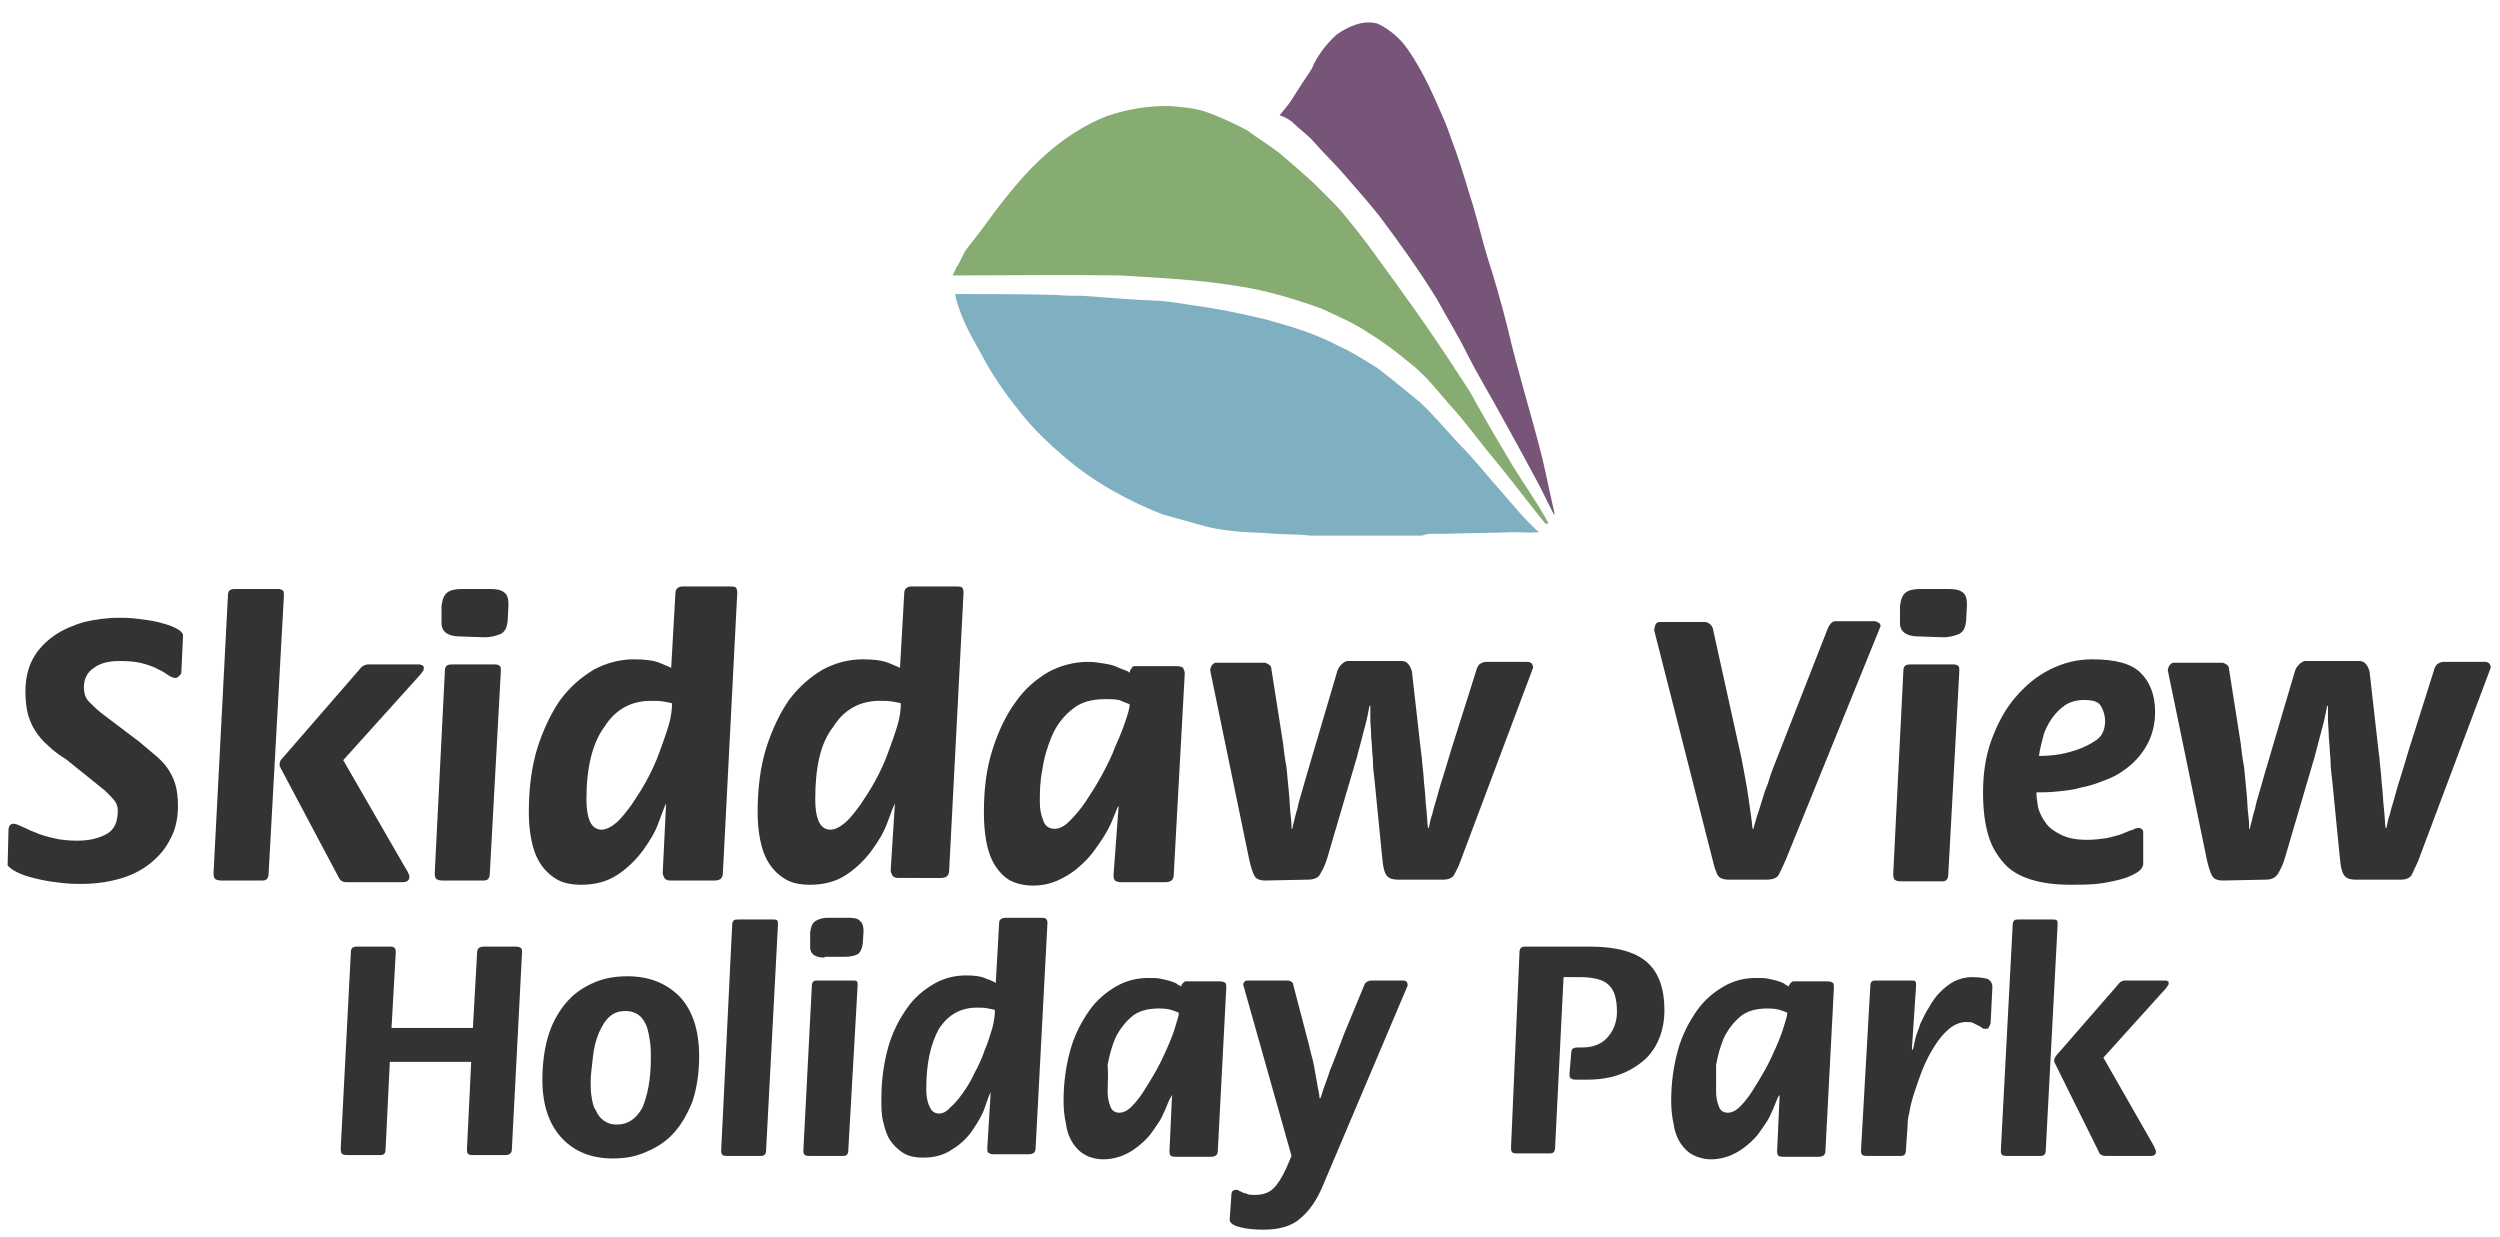
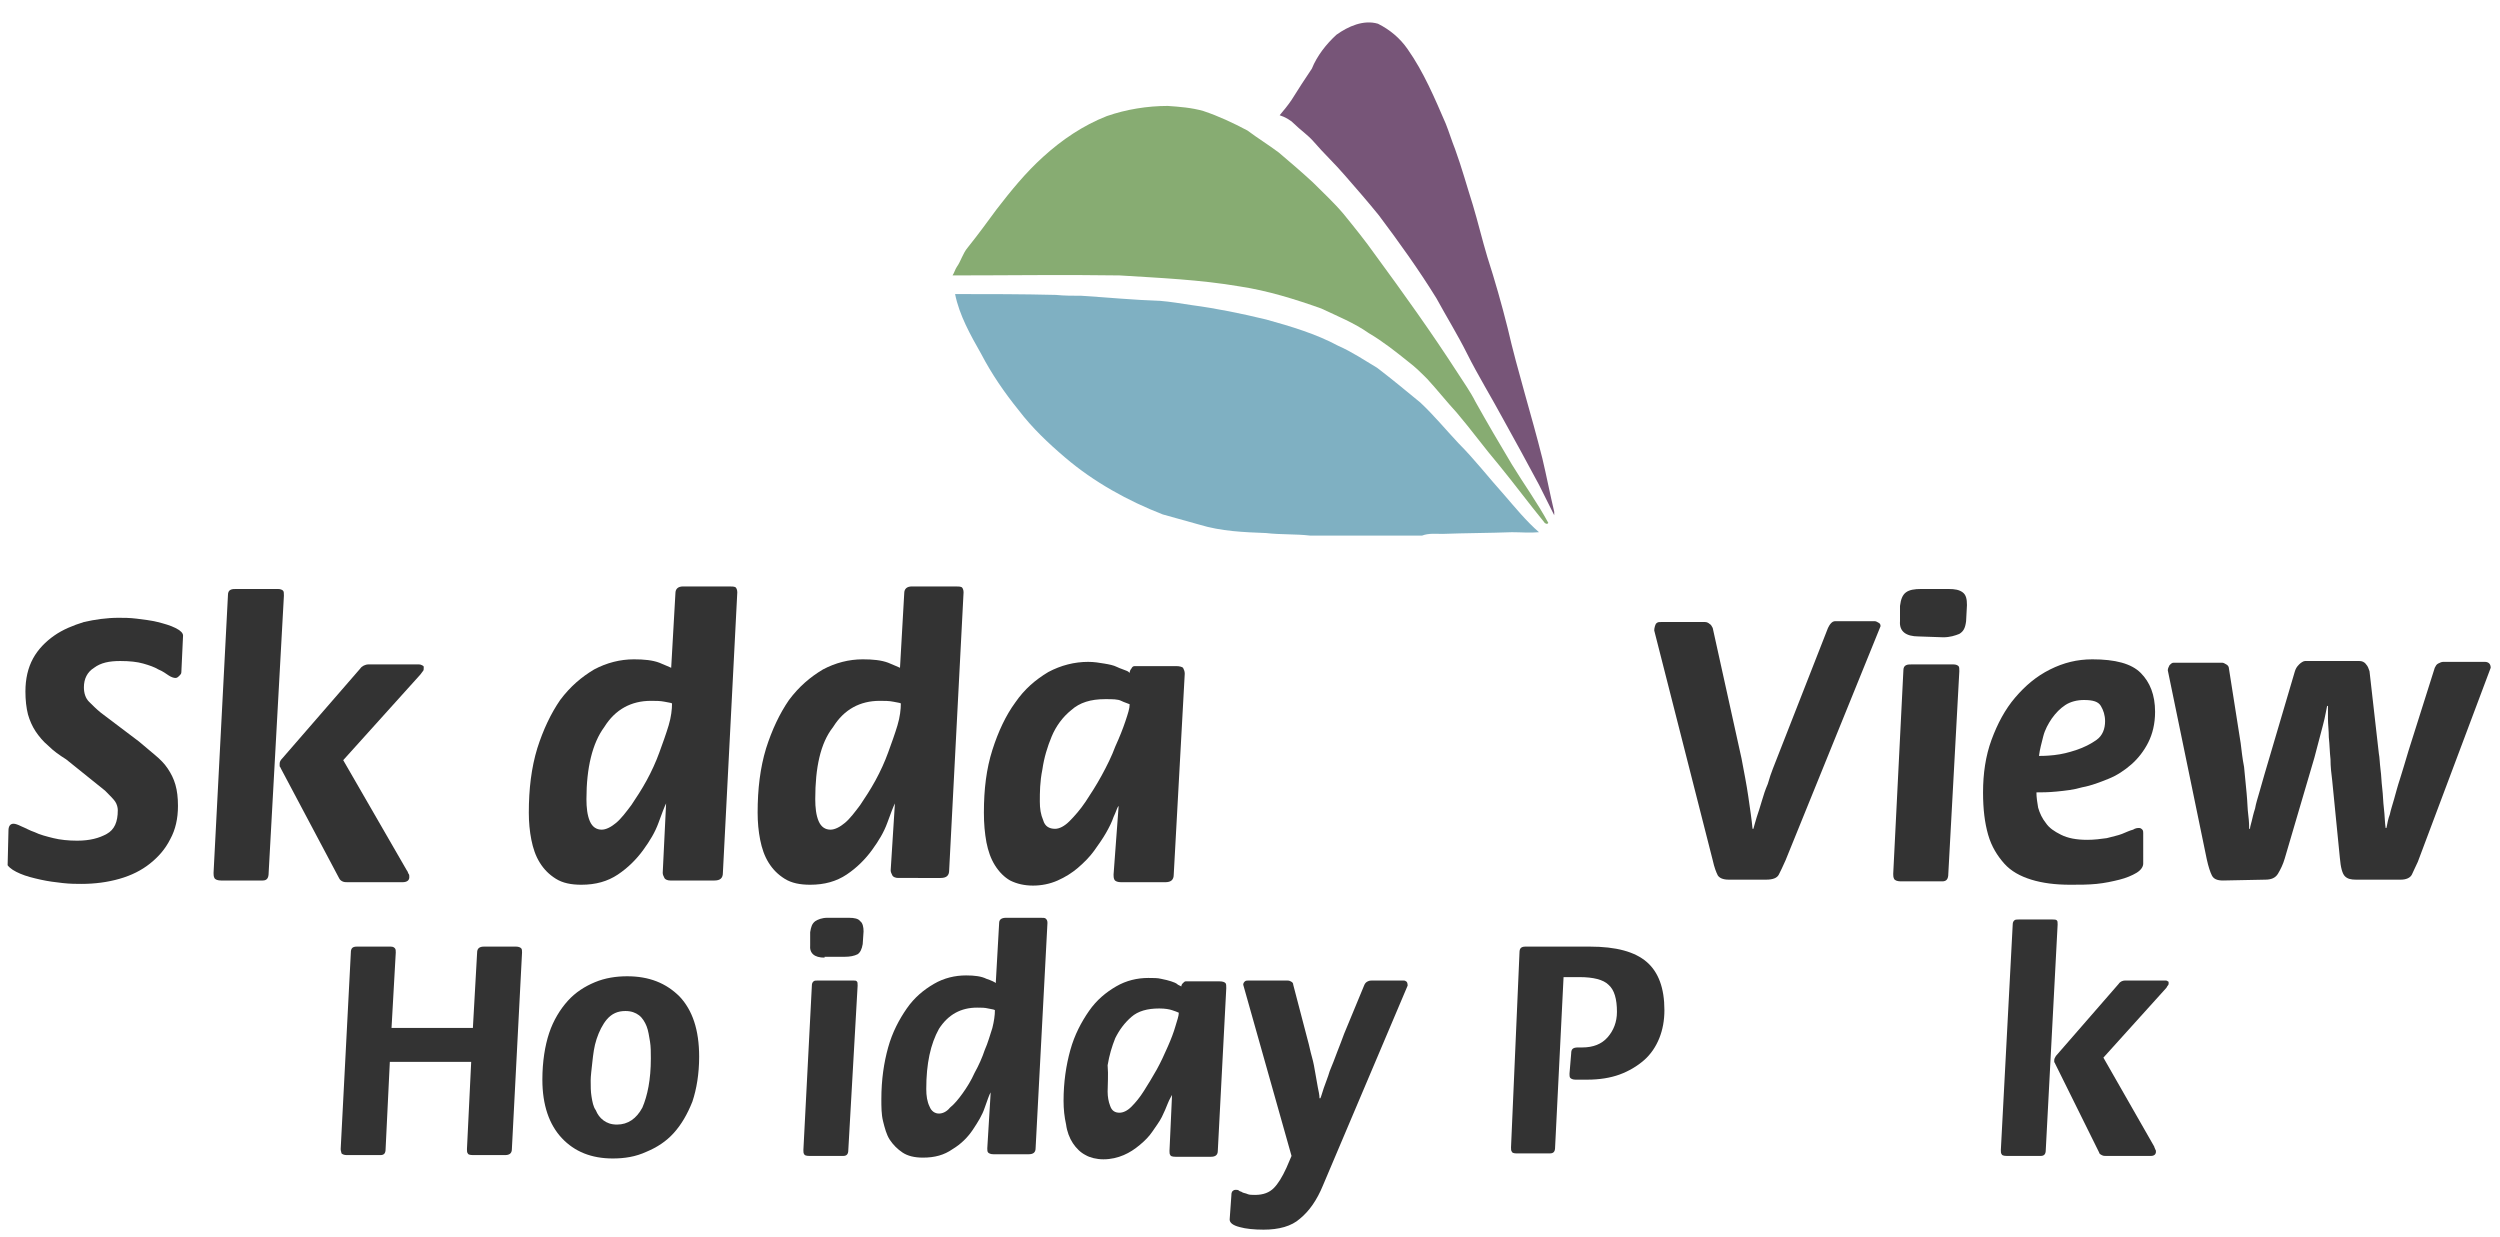
<svg xmlns="http://www.w3.org/2000/svg" version="1.1" id="Layer_1" x="0px" y="0px" viewBox="0 0 295 146" style="enable-background:new 0 0 295 146;" xml:space="preserve">
  <style type="text/css">
	.st0{fill:#333333;}
	.st1{fill:#775578;}
	.st2{fill:#87AC72;}
	.st3{fill:#7FB0C2;}
</style>
  <g>
    <path class="st0" d="M16.4,87.5c0.7,0.6,1.3,1.1,1.9,1.6c0.6,0.5,1.1,1,1.5,1.6c0.4,0.6,0.7,1.2,0.9,1.9c0.2,0.7,0.3,1.5,0.3,2.5   c0,1.5-0.3,2.8-0.9,3.9c-0.6,1.2-1.4,2.1-2.4,2.9c-1,0.8-2.2,1.4-3.6,1.8c-1.4,0.4-2.9,0.6-4.5,0.6c-0.6,0-1.3,0-2.2-0.1   c-0.9-0.1-1.7-0.2-2.6-0.4c-0.9-0.2-1.7-0.4-2.4-0.7c-0.7-0.3-1.2-0.6-1.5-1L1,98c0-0.5,0.2-0.8,0.6-0.8c0.2,0,0.5,0.1,0.9,0.3   C3,97.7,3.5,98,4.1,98.2c0.6,0.3,1.4,0.5,2.2,0.7c0.8,0.2,1.8,0.3,2.8,0.3c1.5,0,2.6-0.3,3.5-0.8c0.9-0.5,1.3-1.4,1.3-2.8   c0-0.3-0.1-0.7-0.3-1c-0.2-0.3-0.6-0.7-1.2-1.3l-4.6-3.7C7,89.1,6.3,88.6,5.7,88c-0.6-0.5-1.1-1.1-1.5-1.7c-0.4-0.6-0.7-1.3-0.9-2   c-0.2-0.8-0.3-1.7-0.3-2.7c0-1.5,0.3-2.8,0.9-3.9c0.6-1.1,1.5-2,2.5-2.7c1-0.7,2.2-1.2,3.5-1.6c1.3-0.3,2.7-0.5,4.1-0.5   c0.6,0,1.3,0,2.1,0.1s1.7,0.2,2.5,0.4c0.8,0.2,1.5,0.4,2.1,0.7c0.6,0.3,0.9,0.6,0.9,0.9l-0.2,4.3c0,0.2-0.1,0.3-0.2,0.4   C21,79.9,20.9,80,20.7,80c-0.2,0-0.5-0.1-0.8-0.3c-0.3-0.2-0.7-0.5-1.2-0.7c-0.5-0.3-1.1-0.5-1.8-0.7c-0.7-0.2-1.6-0.3-2.7-0.3   c-1.3,0-2.3,0.2-3.1,0.8c-0.8,0.5-1.2,1.3-1.2,2.3c0,0.7,0.2,1.3,0.6,1.7c0.4,0.4,0.9,0.9,1.4,1.3L16.4,87.5z" />
    <path class="st0" d="M26.9,70.2c0-0.3,0.1-0.5,0.3-0.6c0.2-0.1,0.4-0.1,0.7-0.1h4.9c0.3,0,0.5,0.1,0.6,0.2c0.1,0.1,0.1,0.3,0.1,0.6   L31.7,103c0,0.6-0.2,0.9-0.7,0.9h-4.9c-0.4,0-0.7-0.1-0.8-0.3c-0.1-0.2-0.1-0.4-0.1-0.6L26.9,70.2z M33.1,90.6   c0-0.1-0.1-0.1-0.1-0.2c0-0.1,0-0.2,0-0.3c0-0.2,0.1-0.4,0.3-0.6l9.2-10.6c0.2-0.3,0.6-0.5,1-0.5h5.9c0.1,0,0.2,0,0.4,0.1   s0.2,0.1,0.2,0.3s0,0.3-0.1,0.4c-0.1,0.1-0.2,0.3-0.3,0.4l-9.1,10.1l7.5,13c0.1,0.1,0.1,0.2,0.2,0.4c0.1,0.1,0.1,0.2,0.1,0.4   c0,0.4-0.3,0.6-0.8,0.6h-6.5c-0.2,0-0.4,0-0.6-0.1c-0.2-0.1-0.3-0.2-0.4-0.4L33.1,90.6z" />
-     <path class="st0" d="M52.5,79.1c0-0.3,0.1-0.5,0.3-0.6c0.2-0.1,0.4-0.1,0.7-0.1h4.9c0.3,0,0.5,0.1,0.6,0.2c0.1,0.1,0.1,0.3,0.1,0.6   L57.8,103c0,0.6-0.2,0.9-0.7,0.9h-4.9c-0.4,0-0.7-0.1-0.8-0.3c-0.1-0.2-0.1-0.4-0.1-0.6L52.5,79.1z M54.3,75.1   c-1.5,0-2.3-0.6-2.2-1.8l0-1.8c0.1-0.8,0.3-1.3,0.7-1.6c0.4-0.3,1-0.4,1.8-0.4h3.2c0.8,0,1.3,0.1,1.7,0.4c0.4,0.3,0.5,0.8,0.5,1.5   l-0.1,1.9c-0.1,0.8-0.3,1.2-0.8,1.5c-0.5,0.2-1.1,0.4-1.9,0.4L54.3,75.1L54.3,75.1z" />
    <path class="st0" d="M78.6,94.8L78.6,94.8c-0.2,0.4-0.5,1.2-0.9,2.3c-0.4,1.1-1,2.1-1.8,3.2c-0.8,1.1-1.8,2.1-3,2.9   c-1.2,0.8-2.6,1.2-4.3,1.2c-1.2,0-2.2-0.2-3-0.7c-0.8-0.5-1.4-1.1-1.9-1.9c-0.5-0.8-0.8-1.7-1-2.7c-0.2-1-0.3-2.1-0.3-3.2   c0-2.8,0.3-5.3,1-7.6c0.7-2.2,1.6-4.1,2.7-5.7c1.2-1.6,2.5-2.7,4-3.6c1.5-0.8,3.1-1.2,4.7-1.2c1.2,0,2.2,0.1,3,0.4   c0.7,0.3,1.2,0.5,1.4,0.6l0.5-8.8c0-0.5,0.3-0.8,0.9-0.8H86c0.4,0,0.6,0,0.8,0.1c0.1,0.1,0.2,0.3,0.2,0.6L85.3,103   c0,0.6-0.3,0.9-1,0.9h-5.2c-0.3,0-0.6-0.1-0.7-0.3c-0.1-0.2-0.2-0.4-0.2-0.6L78.6,94.8z M69.2,94.3c0,1,0.1,1.9,0.4,2.6   c0.3,0.7,0.8,1,1.4,1c0.5,0,1.1-0.3,1.7-0.8c0.6-0.5,1.2-1.3,1.8-2.1c0.6-0.9,1.2-1.8,1.8-2.9c0.6-1.1,1.1-2.2,1.5-3.3   c0.4-1.1,0.8-2.2,1.1-3.2c0.3-1,0.4-1.9,0.4-2.6c-0.2-0.1-0.5-0.1-0.9-0.2c-0.5-0.1-1-0.1-1.6-0.1c-2.3,0-4.2,1-5.5,3.1   C69.9,87.7,69.2,90.6,69.2,94.3z" />
    <path class="st0" d="M105.6,94.8L105.6,94.8c-0.2,0.4-0.5,1.2-0.9,2.3c-0.4,1.1-1,2.1-1.8,3.2c-0.8,1.1-1.8,2.1-3,2.9   c-1.2,0.8-2.6,1.2-4.3,1.2c-1.2,0-2.2-0.2-3-0.7c-0.8-0.5-1.4-1.1-1.9-1.9c-0.5-0.8-0.8-1.7-1-2.7c-0.2-1-0.3-2.1-0.3-3.2   c0-2.8,0.3-5.3,1-7.6c0.7-2.2,1.6-4.1,2.7-5.7c1.2-1.6,2.5-2.7,4-3.6c1.5-0.8,3.1-1.2,4.7-1.2c1.2,0,2.2,0.1,3,0.4   c0.7,0.3,1.2,0.5,1.4,0.6l0.5-8.8c0-0.5,0.3-0.8,0.9-0.8h5.1c0.4,0,0.6,0,0.8,0.1c0.1,0.1,0.2,0.3,0.2,0.6l-1.7,32.8   c0,0.6-0.3,0.9-1,0.9H106c-0.3,0-0.6-0.1-0.7-0.3c-0.1-0.2-0.2-0.4-0.2-0.6L105.6,94.8z M96.2,94.3c0,1,0.1,1.9,0.4,2.6   c0.3,0.7,0.8,1,1.4,1c0.5,0,1.1-0.3,1.7-0.8c0.6-0.5,1.2-1.3,1.8-2.1c0.6-0.9,1.2-1.8,1.8-2.9c0.6-1.1,1.1-2.2,1.5-3.3   c0.4-1.1,0.8-2.2,1.1-3.2c0.3-1,0.4-1.9,0.4-2.6c-0.2-0.1-0.5-0.1-0.9-0.2c-0.5-0.1-1-0.1-1.6-0.1c-2.3,0-4.2,1-5.5,3.1   C96.8,87.7,96.2,90.6,96.2,94.3z" />
    <path class="st0" d="M132,95.1L132,95.1c-0.2,0.2-0.3,0.7-0.6,1.3c-0.2,0.6-0.5,1.2-0.9,1.9c-0.4,0.7-0.9,1.4-1.4,2.1   c-0.5,0.7-1.2,1.4-1.9,2c-0.7,0.6-1.5,1.1-2.4,1.5c-0.9,0.4-1.9,0.6-2.9,0.6c-1,0-1.9-0.2-2.7-0.6c-0.7-0.4-1.3-1-1.8-1.8   c-0.5-0.8-0.8-1.7-1-2.7c-0.2-1.1-0.3-2.2-0.3-3.5c0-2.8,0.3-5.2,1-7.4c0.7-2.2,1.6-4.1,2.7-5.6c1.1-1.6,2.4-2.7,3.9-3.6   c1.5-0.8,3.1-1.2,4.7-1.2c0.7,0,1.3,0.1,1.9,0.2c0.6,0.1,1.1,0.2,1.5,0.4c0.4,0.2,0.8,0.3,1,0.4c0.3,0.1,0.4,0.2,0.5,0.3   c0-0.2,0.1-0.4,0.2-0.5c0.1-0.2,0.2-0.3,0.4-0.3h4.9c0.4,0,0.7,0.1,0.8,0.2c0.1,0.2,0.2,0.4,0.2,0.7l-1.3,23.7c0,0.6-0.3,0.9-1,0.9   h-5.2c-0.4,0-0.7-0.1-0.8-0.3c-0.1-0.2-0.1-0.4-0.1-0.6L132,95.1z M122.7,94.6c0,0.8,0.1,1.5,0.4,2.2c0.2,0.7,0.7,1,1.4,1   c0.5,0,1.1-0.3,1.7-0.9s1.3-1.4,1.9-2.3c0.6-0.9,1.3-2,1.9-3.1c0.6-1.1,1.2-2.3,1.6-3.4c0.5-1.1,0.9-2.1,1.2-3   c0.3-0.9,0.5-1.5,0.5-2c-0.2-0.1-0.6-0.2-1-0.4c-0.4-0.2-1-0.2-1.9-0.2c-1.7,0-3,0.4-4,1.3c-1,0.8-1.8,1.9-2.3,3.1   c-0.5,1.2-0.9,2.5-1.1,3.9C122.7,92.3,122.7,93.5,122.7,94.6z" />
-     <path class="st0" d="M149.3,103.9c-0.7,0-1.1-0.2-1.3-0.6c-0.2-0.4-0.4-1-0.6-1.9l-4.6-22.3c0-0.2,0.1-0.4,0.2-0.6   c0.2-0.2,0.3-0.3,0.5-0.3h5.7c0.2,0,0.3,0.1,0.5,0.2c0.2,0.1,0.3,0.3,0.3,0.4l1.4,8.9c0.1,0.8,0.2,1.8,0.4,2.8   c0.1,1,0.2,2.1,0.3,3.1c0.1,1,0.1,1.9,0.2,2.6c0.1,0.8,0.1,1.3,0.1,1.6h0.1c0-0.2,0.1-0.5,0.2-0.9c0.1-0.4,0.2-0.9,0.4-1.5   c0.1-0.6,0.3-1.2,0.5-1.9c0.2-0.7,0.4-1.4,0.6-2.1l3.6-12.2c0.1-0.3,0.2-0.5,0.5-0.8c0.2-0.2,0.5-0.4,0.7-0.4h6.4   c0.3,0,0.6,0.1,0.8,0.4c0.2,0.2,0.3,0.5,0.4,0.8l1.1,9.7c0.1,0.5,0.1,1.1,0.2,1.9c0.1,0.7,0.1,1.4,0.2,2.2s0.1,1.6,0.2,2.4   c0.1,0.8,0.1,1.6,0.2,2.3h0.1c0.1-0.5,0.2-1.1,0.4-1.6c0.1-0.5,0.3-1.1,0.5-1.8c0.2-0.7,0.4-1.5,0.7-2.4c0.3-0.9,0.6-2,1-3.3   l3.1-9.8c0.1-0.2,0.2-0.4,0.4-0.5c0.2-0.1,0.4-0.2,0.6-0.2h4.9c0.4,0,0.7,0.2,0.7,0.7l-8.6,22.9c-0.2,0.6-0.5,1.1-0.7,1.5   c-0.2,0.4-0.7,0.6-1.3,0.6H165c-0.6,0-1-0.1-1.3-0.4c-0.3-0.3-0.5-1-0.6-2.2l-0.9-9.1c-0.1-0.8-0.2-1.6-0.2-2.5   c-0.1-0.9-0.1-1.7-0.2-2.6c0-0.8-0.1-1.5-0.1-2.2c0-0.7,0-1.1,0-1.5h-0.1c-0.1,0.4-0.2,1.2-0.5,2.3c-0.3,1.1-0.6,2.3-1,3.8   l-3.5,11.9c-0.2,0.7-0.5,1.3-0.8,1.8c-0.2,0.5-0.8,0.7-1.5,0.7L149.3,103.9L149.3,103.9L149.3,103.9z" />
    <path class="st0" d="M195.2,74.4c0-0.3,0.1-0.6,0.2-0.8c0.2-0.2,0.3-0.2,0.6-0.2h5.2c0.2,0,0.4,0.1,0.5,0.2   c0.2,0.1,0.3,0.3,0.4,0.5l3.4,15.4c0.3,1.6,0.6,3.1,0.8,4.5c0.2,1.4,0.4,2.7,0.5,3.8h0.1c0.1-0.3,0.2-0.8,0.4-1.4s0.4-1.2,0.6-1.9   c0.2-0.7,0.4-1.3,0.7-2c0.2-0.7,0.4-1.3,0.6-1.8l6.5-16.6c0.1-0.2,0.2-0.4,0.4-0.6c0.2-0.2,0.4-0.2,0.5-0.2h4.6   c0.2,0,0.3,0.1,0.5,0.2c0.2,0.1,0.2,0.3,0.2,0.4l-11.2,27.6c-0.3,0.7-0.6,1.3-0.8,1.7c-0.2,0.4-0.7,0.6-1.5,0.6H204   c-0.7,0-1.1-0.2-1.3-0.5c-0.2-0.4-0.4-0.9-0.6-1.8L195.2,74.4z" />
    <path class="st0" d="M224.6,79.1c0-0.3,0.1-0.5,0.3-0.6c0.2-0.1,0.4-0.1,0.7-0.1h4.9c0.3,0,0.5,0.1,0.6,0.2   c0.1,0.1,0.1,0.3,0.1,0.6l-1.3,23.9c0,0.6-0.2,0.9-0.7,0.9h-4.9c-0.4,0-0.7-0.1-0.8-0.3c-0.1-0.2-0.1-0.4-0.1-0.6L224.6,79.1z    M226.4,75.1c-1.5,0-2.3-0.6-2.2-1.8l0-1.8c0.1-0.8,0.3-1.3,0.7-1.6c0.4-0.3,1-0.4,1.8-0.4h3.2c0.8,0,1.3,0.1,1.7,0.4   c0.4,0.3,0.5,0.8,0.5,1.5l-0.1,1.9c-0.1,0.8-0.3,1.2-0.8,1.5c-0.5,0.2-1.1,0.4-1.9,0.4L226.4,75.1L226.4,75.1z" />
    <path class="st0" d="M252.9,101.9c0,0.4-0.3,0.8-0.8,1.1c-0.5,0.3-1.2,0.6-2,0.8s-1.7,0.4-2.7,0.5c-1,0.1-2,0.1-3.1,0.1   c-1.8,0-3.3-0.2-4.6-0.6c-1.3-0.4-2.4-1-3.2-1.9c-0.8-0.9-1.5-2-1.9-3.4c-0.4-1.4-0.6-3-0.6-5c0-2.2,0.3-4.3,1-6.2   c0.7-1.9,1.6-3.6,2.8-5c1.2-1.4,2.5-2.5,4.1-3.3s3.2-1.2,5-1.2c2.7,0,4.6,0.5,5.7,1.6c1.1,1.1,1.7,2.6,1.7,4.6   c0,1.4-0.3,2.6-0.8,3.6c-0.5,1-1.2,1.9-2,2.6c-0.8,0.7-1.7,1.3-2.7,1.7c-1,0.4-2,0.8-3.1,1c-1,0.3-2,0.4-3,0.5   c-1,0.1-1.8,0.1-2.4,0.1c0,0.6,0.1,1.2,0.2,1.8c0.2,0.7,0.5,1.3,0.9,1.8c0.4,0.6,1,1,1.8,1.4c0.8,0.4,1.8,0.6,3.1,0.6   c0.8,0,1.6-0.1,2.3-0.2c0.7-0.2,1.3-0.3,1.8-0.5s0.9-0.4,1.3-0.5c0.3-0.2,0.6-0.2,0.7-0.2c0.2,0,0.3,0.1,0.4,0.2   c0.1,0.1,0.1,0.3,0.1,0.4L252.9,101.9z M245.9,82.6c-0.8,0-1.6,0.2-2.2,0.6c-0.6,0.4-1.1,0.9-1.6,1.6c-0.4,0.6-0.8,1.3-1,2.1   c-0.2,0.8-0.4,1.5-0.5,2.3c0.3,0,0.9,0,1.8-0.1c0.9-0.1,1.7-0.3,2.6-0.6c0.9-0.3,1.7-0.7,2.4-1.2c0.7-0.5,1-1.3,1-2.2   c0-0.7-0.2-1.3-0.5-1.8C247.6,82.8,247,82.6,245.9,82.6z" />
    <path class="st0" d="M262.3,103.9c-0.7,0-1.1-0.2-1.3-0.6c-0.2-0.4-0.4-1-0.6-1.9l-4.6-22.3c0-0.2,0.1-0.4,0.2-0.6   c0.2-0.2,0.3-0.3,0.5-0.3h5.7c0.2,0,0.3,0.1,0.5,0.2c0.2,0.1,0.3,0.3,0.3,0.4l1.4,8.9c0.1,0.8,0.2,1.8,0.4,2.8   c0.1,1,0.2,2.1,0.3,3.1c0.1,1,0.1,1.9,0.2,2.6c0.1,0.8,0.1,1.3,0.1,1.6h0.1c0-0.2,0.1-0.5,0.2-0.9c0.1-0.4,0.2-0.9,0.4-1.5   c0.1-0.6,0.3-1.2,0.5-1.9c0.2-0.7,0.4-1.4,0.6-2.1l3.6-12.2c0.1-0.3,0.2-0.5,0.5-0.8c0.2-0.2,0.5-0.4,0.7-0.4h6.4   c0.3,0,0.6,0.1,0.8,0.4c0.2,0.2,0.3,0.5,0.4,0.8l1.1,9.7c0.1,0.5,0.1,1.1,0.2,1.9c0.1,0.7,0.1,1.4,0.2,2.2c0.1,0.8,0.1,1.6,0.2,2.4   c0.1,0.8,0.1,1.6,0.2,2.3h0.1c0.1-0.5,0.2-1.1,0.4-1.6c0.1-0.5,0.3-1.1,0.5-1.8c0.2-0.7,0.4-1.5,0.7-2.4c0.3-0.9,0.6-2,1-3.3   l3.1-9.8c0.1-0.2,0.2-0.4,0.4-0.5c0.2-0.1,0.4-0.2,0.6-0.2h4.9c0.4,0,0.7,0.2,0.7,0.7l-8.6,22.9c-0.3,0.6-0.5,1.1-0.7,1.5   c-0.2,0.4-0.7,0.6-1.3,0.6H278c-0.6,0-1-0.1-1.3-0.4c-0.3-0.3-0.5-1-0.6-2.2l-0.9-9.1c-0.1-0.8-0.2-1.6-0.2-2.5   c-0.1-0.9-0.1-1.7-0.2-2.6c0-0.8-0.1-1.5-0.1-2.2c0-0.7,0-1.1,0-1.5h-0.1c-0.1,0.4-0.2,1.2-0.5,2.3c-0.3,1.1-0.6,2.3-1,3.8   l-3.5,11.9c-0.2,0.7-0.5,1.3-0.8,1.8c-0.3,0.5-0.8,0.7-1.5,0.7L262.3,103.9L262.3,103.9L262.3,103.9z" />
  </g>
  <g>
    <path class="st0" d="M41.4,112.4c0-0.5,0.2-0.7,0.7-0.7h4c0.3,0,0.4,0.1,0.5,0.2s0.1,0.3,0.1,0.5l-0.5,8.9h9.6l0.5-8.9   c0-0.5,0.3-0.7,0.8-0.7h3.8c0.3,0,0.5,0.1,0.6,0.2c0.1,0.1,0.1,0.3,0.1,0.5l-1.2,23.2c0,0.5-0.3,0.7-0.8,0.7h-3.8   c-0.4,0-0.6-0.1-0.6-0.2c-0.1-0.1-0.1-0.3-0.1-0.5l0.5-10.3H46l-0.5,10.3c0,0.5-0.2,0.7-0.6,0.7h-4c-0.3,0-0.5-0.1-0.6-0.2   c0-0.1-0.1-0.3-0.1-0.5L41.4,112.4z" />
    <path class="st0" d="M72.3,136.7c-2.5,0-4.5-0.8-6-2.4c-1.5-1.6-2.3-3.9-2.3-6.9c0-2.1,0.3-4,0.8-5.5s1.3-2.8,2.2-3.8   c0.9-1,2-1.7,3.2-2.2c1.2-0.5,2.5-0.7,3.8-0.7c2.6,0,4.6,0.8,6.2,2.4c1.5,1.6,2.3,3.9,2.3,7.1c0,2-0.3,3.8-0.8,5.3   c-0.6,1.5-1.3,2.7-2.2,3.7c-0.9,1-2,1.7-3.2,2.2C75,136.5,73.7,136.7,72.3,136.7z M69.7,127.5c0,0.7,0,1.3,0.1,1.9s0.2,1.2,0.5,1.6   c0.2,0.5,0.5,0.9,0.9,1.2c0.4,0.3,0.9,0.5,1.6,0.5c1.3,0,2.3-0.7,3-2c0.6-1.4,1-3.3,1-5.8c0-0.7,0-1.4-0.1-2s-0.2-1.3-0.4-1.8   c-0.2-0.5-0.5-1-0.9-1.3c-0.4-0.3-0.9-0.5-1.6-0.5c-0.9,0-1.6,0.3-2.2,1c-0.5,0.6-0.9,1.4-1.2,2.3s-0.4,1.8-0.5,2.7   C69.8,126.2,69.7,127,69.7,127.5z" />
-     <path class="st0" d="M86.4,109.1c0-0.3,0.1-0.4,0.2-0.5c0.1-0.1,0.3-0.1,0.6-0.1h4c0.3,0,0.4,0,0.5,0.1s0.1,0.2,0.1,0.5l-1.4,26.6   c0,0.5-0.2,0.7-0.6,0.7h-4c-0.4,0-0.6-0.1-0.6-0.2c-0.1-0.1-0.1-0.3-0.1-0.5L86.4,109.1z" />
    <path class="st0" d="M95.8,116.3c0-0.3,0.1-0.4,0.2-0.5c0.1-0.1,0.3-0.1,0.6-0.1h4c0.3,0,0.4,0,0.5,0.1c0.1,0.1,0.1,0.2,0.1,0.5   l-1.1,19.4c0,0.5-0.2,0.7-0.6,0.7h-4c-0.4,0-0.6-0.1-0.6-0.2c-0.1-0.1-0.1-0.3-0.1-0.5L95.8,116.3z M97.3,113   c-1.2,0-1.8-0.5-1.7-1.5l0-1.5c0.1-0.6,0.2-1,0.6-1.3c0.3-0.2,0.8-0.4,1.4-0.4h2.6c0.6,0,1.1,0.1,1.3,0.4c0.3,0.2,0.4,0.7,0.4,1.2   l-0.1,1.5c-0.1,0.6-0.3,1-0.6,1.2c-0.4,0.2-0.9,0.3-1.5,0.3H97.3z" />
    <path class="st0" d="M116.9,128.9L116.9,128.9c-0.2,0.3-0.4,1-0.7,1.8c-0.3,0.9-0.8,1.7-1.4,2.6c-0.6,0.9-1.4,1.7-2.4,2.3   c-1,0.7-2.1,1-3.5,1c-1,0-1.8-0.2-2.4-0.6c-0.6-0.4-1.1-0.9-1.5-1.5c-0.4-0.6-0.6-1.4-0.8-2.2c-0.2-0.8-0.2-1.7-0.2-2.6   c0-2.3,0.3-4.3,0.8-6.1c0.5-1.8,1.3-3.3,2.2-4.6c0.9-1.3,2-2.2,3.2-2.9c1.2-0.7,2.5-1,3.8-1c1,0,1.8,0.1,2.4,0.4   c0.6,0.2,1,0.4,1.1,0.5l0.4-7.1c0-0.4,0.3-0.6,0.8-0.6h4.1c0.3,0,0.5,0,0.6,0.1c0.1,0.1,0.2,0.2,0.2,0.5l-1.4,26.6   c0,0.5-0.3,0.7-0.8,0.7h-4.2c-0.3,0-0.5-0.1-0.6-0.2c-0.1-0.1-0.1-0.3-0.1-0.5L116.9,128.9z M109.3,128.5c0,0.8,0.1,1.5,0.4,2.1   c0.2,0.5,0.6,0.8,1.1,0.8c0.4,0,0.9-0.2,1.3-0.7c0.5-0.4,1-1,1.5-1.7c0.5-0.7,1-1.5,1.4-2.4c0.5-0.9,0.9-1.8,1.2-2.7   c0.4-0.9,0.6-1.7,0.9-2.6c0.2-0.8,0.3-1.5,0.3-2.1c-0.1-0.1-0.4-0.1-0.8-0.2c-0.4-0.1-0.8-0.1-1.3-0.1c-1.9,0-3.4,0.8-4.5,2.5   C109.8,123.2,109.3,125.5,109.3,128.5z" />
    <path class="st0" d="M138.3,129.2L138.3,129.2c-0.1,0.2-0.3,0.5-0.5,1c-0.2,0.5-0.4,1-0.7,1.6c-0.3,0.6-0.7,1.1-1.1,1.7   c-0.4,0.6-0.9,1.1-1.5,1.6c-0.6,0.5-1.2,0.9-1.9,1.2c-0.7,0.3-1.5,0.5-2.4,0.5c-0.8,0-1.6-0.2-2.1-0.5c-0.6-0.3-1.1-0.8-1.5-1.4   c-0.4-0.6-0.7-1.4-0.8-2.2c-0.2-0.9-0.3-1.8-0.3-2.8c0-2.2,0.3-4.2,0.8-6c0.5-1.8,1.3-3.3,2.2-4.6c0.9-1.3,2-2.2,3.2-2.9   c1.2-0.7,2.5-1,3.8-1c0.6,0,1.1,0,1.5,0.1c0.5,0.1,0.9,0.2,1.2,0.3c0.3,0.1,0.6,0.2,0.8,0.4c0.2,0.1,0.4,0.2,0.4,0.2   c0-0.2,0.1-0.3,0.2-0.4c0.1-0.1,0.2-0.2,0.3-0.2h4c0.4,0,0.6,0.1,0.7,0.2c0.1,0.1,0.1,0.3,0.1,0.6l-1,19.2c0,0.5-0.3,0.7-0.8,0.7   h-4.2c-0.4,0-0.6-0.1-0.6-0.2c-0.1-0.1-0.1-0.3-0.1-0.5L138.3,129.2z M130.7,128.8c0,0.6,0.1,1.2,0.3,1.7c0.2,0.6,0.6,0.8,1.1,0.8   c0.4,0,0.9-0.2,1.4-0.7c0.5-0.5,1-1.1,1.5-1.9c0.5-0.8,1-1.6,1.5-2.5c0.5-0.9,0.9-1.8,1.3-2.7c0.4-0.9,0.7-1.7,0.9-2.4   c0.2-0.7,0.4-1.2,0.4-1.6c-0.2-0.1-0.5-0.2-0.8-0.3c-0.3-0.1-0.8-0.2-1.5-0.2c-1.4,0-2.5,0.3-3.3,1c-0.8,0.7-1.4,1.5-1.9,2.5   c-0.4,1-0.7,2-0.9,3.2C130.8,126.9,130.7,127.9,130.7,128.8z" />
    <path class="st0" d="M156.1,139.9c-0.7,1.7-1.6,3-2.7,3.9c-1,0.9-2.5,1.3-4.3,1.3c-1.1,0-2.1-0.1-2.8-0.3c-0.8-0.2-1.2-0.5-1.2-0.9   l0.2-2.8c0-0.2,0-0.3,0.1-0.5c0.1-0.1,0.2-0.2,0.4-0.2c0.2,0,0.3,0,0.4,0.1c0.1,0.1,0.3,0.1,0.4,0.2c0.2,0.1,0.4,0.1,0.6,0.2   c0.2,0.1,0.6,0.1,0.9,0.1c1,0,1.7-0.3,2.2-0.8c0.5-0.5,1-1.3,1.5-2.4l0.6-1.4l-5.7-20.2c0-0.2,0.1-0.3,0.2-0.4s0.3-0.1,0.5-0.1h4.4   c0.2,0,0.3,0,0.5,0.1c0.2,0.1,0.3,0.2,0.3,0.4l1.7,6.5c0.2,0.7,0.3,1.3,0.5,2c0.2,0.7,0.3,1.3,0.4,1.9c0.1,0.6,0.2,1.2,0.3,1.7   c0.1,0.5,0.2,0.9,0.2,1.3h0.1c0.1-0.2,0.2-0.6,0.4-1.2c0.2-0.6,0.5-1.3,0.7-2c0.3-0.7,0.6-1.5,0.9-2.3c0.3-0.8,0.6-1.5,0.8-2.1   l2.4-5.8c0.1-0.2,0.2-0.3,0.4-0.4c0.2-0.1,0.4-0.1,0.6-0.1h3.5c0.2,0,0.3,0,0.4,0.1c0.1,0,0.2,0.2,0.2,0.5L156.1,139.9z" />
    <path class="st0" d="M179.3,112.4c0-0.5,0.2-0.7,0.7-0.7h7.6c3.1,0,5.3,0.6,6.7,1.8c1.4,1.2,2.1,3.1,2.1,5.7c0,1.2-0.2,2.3-0.6,3.3   c-0.4,1-1,1.9-1.8,2.6c-0.8,0.7-1.8,1.3-2.9,1.7c-1.1,0.4-2.4,0.6-3.8,0.6h-1.4c-0.3,0-0.5-0.1-0.6-0.2c-0.1-0.1-0.1-0.3-0.1-0.5   l0.2-2.4c0-0.5,0.2-0.7,0.8-0.7h0.5c1.3,0,2.3-0.4,3-1.2c0.7-0.8,1.1-1.8,1.1-3c0-1.5-0.3-2.6-1-3.2c-0.6-0.6-1.8-0.9-3.4-0.9h-1.9   l-1,20.1c0,0.5-0.2,0.7-0.6,0.7h-4c-0.3,0-0.5-0.1-0.5-0.2c-0.1-0.1-0.1-0.3-0.1-0.5L179.3,112.4z" />
-     <path class="st0" d="M210,129.2L210,129.2c-0.2,0.2-0.3,0.5-0.5,1s-0.4,1-0.7,1.6c-0.3,0.6-0.7,1.1-1.1,1.7   c-0.4,0.6-0.9,1.1-1.5,1.6c-0.6,0.5-1.2,0.9-1.9,1.2c-0.7,0.3-1.5,0.5-2.4,0.5c-0.8,0-1.5-0.2-2.1-0.5c-0.6-0.3-1.1-0.8-1.5-1.4   c-0.4-0.6-0.7-1.4-0.8-2.2c-0.2-0.9-0.3-1.8-0.3-2.8c0-2.2,0.3-4.2,0.8-6c0.5-1.8,1.3-3.3,2.2-4.6c0.9-1.3,2-2.2,3.2-2.9   c1.2-0.7,2.5-1,3.8-1c0.6,0,1.1,0,1.5,0.1c0.5,0.1,0.9,0.2,1.2,0.3c0.3,0.1,0.6,0.2,0.8,0.4c0.2,0.1,0.4,0.2,0.4,0.2   c0-0.2,0.1-0.3,0.2-0.4c0.1-0.1,0.2-0.2,0.3-0.2h4c0.4,0,0.6,0.1,0.7,0.2c0.1,0.1,0.1,0.3,0.1,0.6l-1,19.2c0,0.5-0.3,0.7-0.8,0.7   h-4.2c-0.4,0-0.6-0.1-0.6-0.2c-0.1-0.1-0.1-0.3-0.1-0.5L210,129.2z M202.5,128.8c0,0.6,0.1,1.2,0.3,1.7c0.2,0.6,0.6,0.8,1.1,0.8   c0.4,0,0.9-0.2,1.4-0.7c0.5-0.5,1-1.1,1.5-1.9c0.5-0.8,1-1.6,1.5-2.5c0.5-0.9,0.9-1.8,1.3-2.7c0.4-0.9,0.7-1.7,0.9-2.4   c0.2-0.7,0.4-1.2,0.4-1.6c-0.2-0.1-0.5-0.2-0.8-0.3c-0.3-0.1-0.8-0.2-1.5-0.2c-1.4,0-2.5,0.3-3.3,1c-0.8,0.7-1.4,1.5-1.9,2.5   c-0.4,1-0.7,2-0.9,3.2C202.5,126.9,202.5,127.9,202.5,128.8z" />
-     <path class="st0" d="M220.7,116.3c0-0.3,0.1-0.4,0.2-0.5c0.1-0.1,0.3-0.1,0.6-0.1h4c0.3,0,0.4,0,0.5,0.1c0.1,0.1,0.1,0.2,0.1,0.5   l-0.5,7.5l0.1,0.1c0.1-0.3,0.2-0.8,0.3-1.3c0.1-0.5,0.4-1.1,0.6-1.8c0.3-0.6,0.6-1.3,1-1.9c0.4-0.7,0.8-1.3,1.3-1.8   c0.5-0.5,1.1-1,1.7-1.3s1.3-0.5,2.1-0.5c0.8,0,1.4,0.1,1.8,0.2c0.4,0.2,0.6,0.5,0.6,1l-0.2,4.1c0,0.2-0.1,0.4-0.2,0.6   c-0.1,0.2-0.2,0.2-0.4,0.2c-0.2,0-0.3,0-0.4-0.1c-0.1-0.1-0.3-0.2-0.5-0.3c-0.2-0.1-0.4-0.2-0.6-0.3c-0.2-0.1-0.5-0.1-0.8-0.1   c-0.7,0-1.4,0.3-2,0.8c-0.6,0.5-1.2,1.2-1.7,2c-0.5,0.8-1,1.7-1.4,2.7c-0.4,1-0.7,1.9-1,2.8c-0.3,0.9-0.5,1.7-0.6,2.4   c-0.2,0.7-0.2,1.2-0.2,1.5l-0.2,2.9c0,0.5-0.2,0.7-0.6,0.7h-4c-0.4,0-0.6-0.1-0.6-0.2c-0.1-0.1-0.1-0.3-0.1-0.5L220.7,116.3z" />
    <path class="st0" d="M237.5,109.1c0-0.3,0.1-0.4,0.2-0.5c0.1-0.1,0.3-0.1,0.5-0.1h4c0.2,0,0.4,0,0.5,0.1c0.1,0.1,0.1,0.2,0.1,0.5   l-1.4,26.6c0,0.5-0.2,0.7-0.6,0.7h-4c-0.4,0-0.6-0.1-0.6-0.2c-0.1-0.1-0.1-0.3-0.1-0.5L237.5,109.1z M242.5,125.5   c0-0.1-0.1-0.1-0.1-0.2c0-0.1,0-0.1,0-0.2c0-0.2,0.1-0.3,0.2-0.5l7.4-8.5c0.2-0.3,0.5-0.4,0.8-0.4h4.7c0.1,0,0.2,0,0.3,0.1   c0.1,0,0.1,0.1,0.1,0.2c0,0.1,0,0.2-0.1,0.3c-0.1,0.1-0.1,0.2-0.2,0.3l-7.4,8.2l6,10.5c0,0.1,0.1,0.2,0.1,0.3   c0.1,0.1,0.1,0.2,0.1,0.3c0,0.3-0.2,0.5-0.6,0.5h-5.3c-0.2,0-0.3,0-0.5-0.1c-0.2-0.1-0.3-0.2-0.3-0.3L242.5,125.5z" />
  </g>
  <g>
    <path class="st1" d="M157.7,4.1c1.4-1,3.2-1.8,4.9-1.3c1.4,0.7,2.6,1.7,3.5,3c1.9,2.7,3.2,5.8,4.5,8.8c0.4,1,0.7,2,1.1,3   c0.8,2.2,1.4,4.4,2.1,6.6c0.6,2,1.1,4.1,1.7,6.1c0.9,2.8,1.7,5.6,2.4,8.4c1.2,5.2,2.8,10.2,4.1,15.4c0.5,2.1,0.9,4.2,1.4,6.3v0.4   c-0.6-1.2-1.2-2.4-1.8-3.6c-1.4-2.6-2.8-5.2-4.2-7.7c-1.4-2.6-3-5.2-4.3-7.8c-1.1-2.2-2.4-4.3-3.6-6.5c-2.1-3.4-4.4-6.6-6.8-9.8   c-1.3-1.6-2.6-3.1-4-4.7c-1.2-1.4-2.5-2.6-3.7-4c-0.7-0.8-1.6-1.4-2.3-2.1c-0.5-0.5-1.1-0.8-1.7-1c0.5-0.6,1-1.2,1.4-1.8   c0.8-1.3,1.6-2.5,2.4-3.7C155.4,6.6,156.5,5.2,157.7,4.1L157.7,4.1z" />
    <path class="st2" d="M130.6,13.7c2.3-0.8,4.8-1.2,7.2-1.2c1.4,0.1,2.8,0.2,4.2,0.6c1.8,0.6,3.5,1.4,5.2,2.3   c1.2,0.9,2.5,1.7,3.7,2.6c1.3,1.1,2.7,2.3,4,3.5c1.2,1.2,2.5,2.4,3.6,3.7c1.3,1.6,2.6,3.2,3.8,4.9c3.3,4.5,6.6,9.1,9.7,13.9   c0.7,1.1,1.5,2.2,2.1,3.4c1.4,2.5,2.8,4.9,4.3,7.4c1.4,2.3,3,4.5,4.3,6.9c-0.1,0.2-0.4,0.1-0.5-0.1c-1.8-2.2-3.5-4.5-5.3-6.7   c-1.7-2-3.3-4.2-5-6.2c-1.2-1.3-2.3-2.7-3.5-4c-0.7-0.7-1.4-1.4-2.2-2c-1.5-1.2-3-2.4-4.7-3.4c-1.7-1.2-3.7-2-5.6-2.9   c-3.1-1.1-6.3-2.1-9.6-2.6c-4.7-0.8-9.4-1-14.2-1.3c-6.6-0.1-13.1,0-19.7,0c0.2-0.3,0.3-0.7,0.5-1c0.5-0.7,0.7-1.6,1.3-2.3   c1.2-1.5,2.3-3,3.4-4.5c1.7-2.2,3.4-4.3,5.5-6.2C125.3,16.5,127.8,14.8,130.6,13.7L130.6,13.7z" />
    <path class="st3" d="M112.7,34.7c4,0,7.9,0,11.9,0.1c1,0.1,2,0.1,3,0.1c3.1,0.2,6.2,0.5,9.3,0.6c1.2,0.1,2.4,0.3,3.7,0.5   c3,0.4,5.9,1,8.8,1.7c2.9,0.8,5.9,1.7,8.5,3.1c1.6,0.7,3.1,1.7,4.6,2.6c1.7,1.3,3.4,2.7,5.1,4.1c1.6,1.5,3,3.2,4.5,4.8   c1.9,1.9,3.6,4.1,5.4,6.1c1.3,1.5,2.6,3.1,4.1,4.4c-1.1,0.1-2.1,0-3.2,0c-2.7,0.1-5.5,0.1-8.2,0.2c-0.8,0-1.6-0.1-2.4,0.2h-13.2   c-1.7-0.2-3.5-0.1-5.2-0.3c-2.6-0.1-5.3-0.2-7.9-1c-1.4-0.4-2.9-0.8-4.3-1.2c-4.1-1.6-8.1-3.8-11.5-6.7c-2-1.7-3.9-3.5-5.5-5.6   c-1.7-2.1-3.2-4.3-4.4-6.6C114.5,39.5,113.2,37.2,112.7,34.7L112.7,34.7z" />
  </g>
</svg>